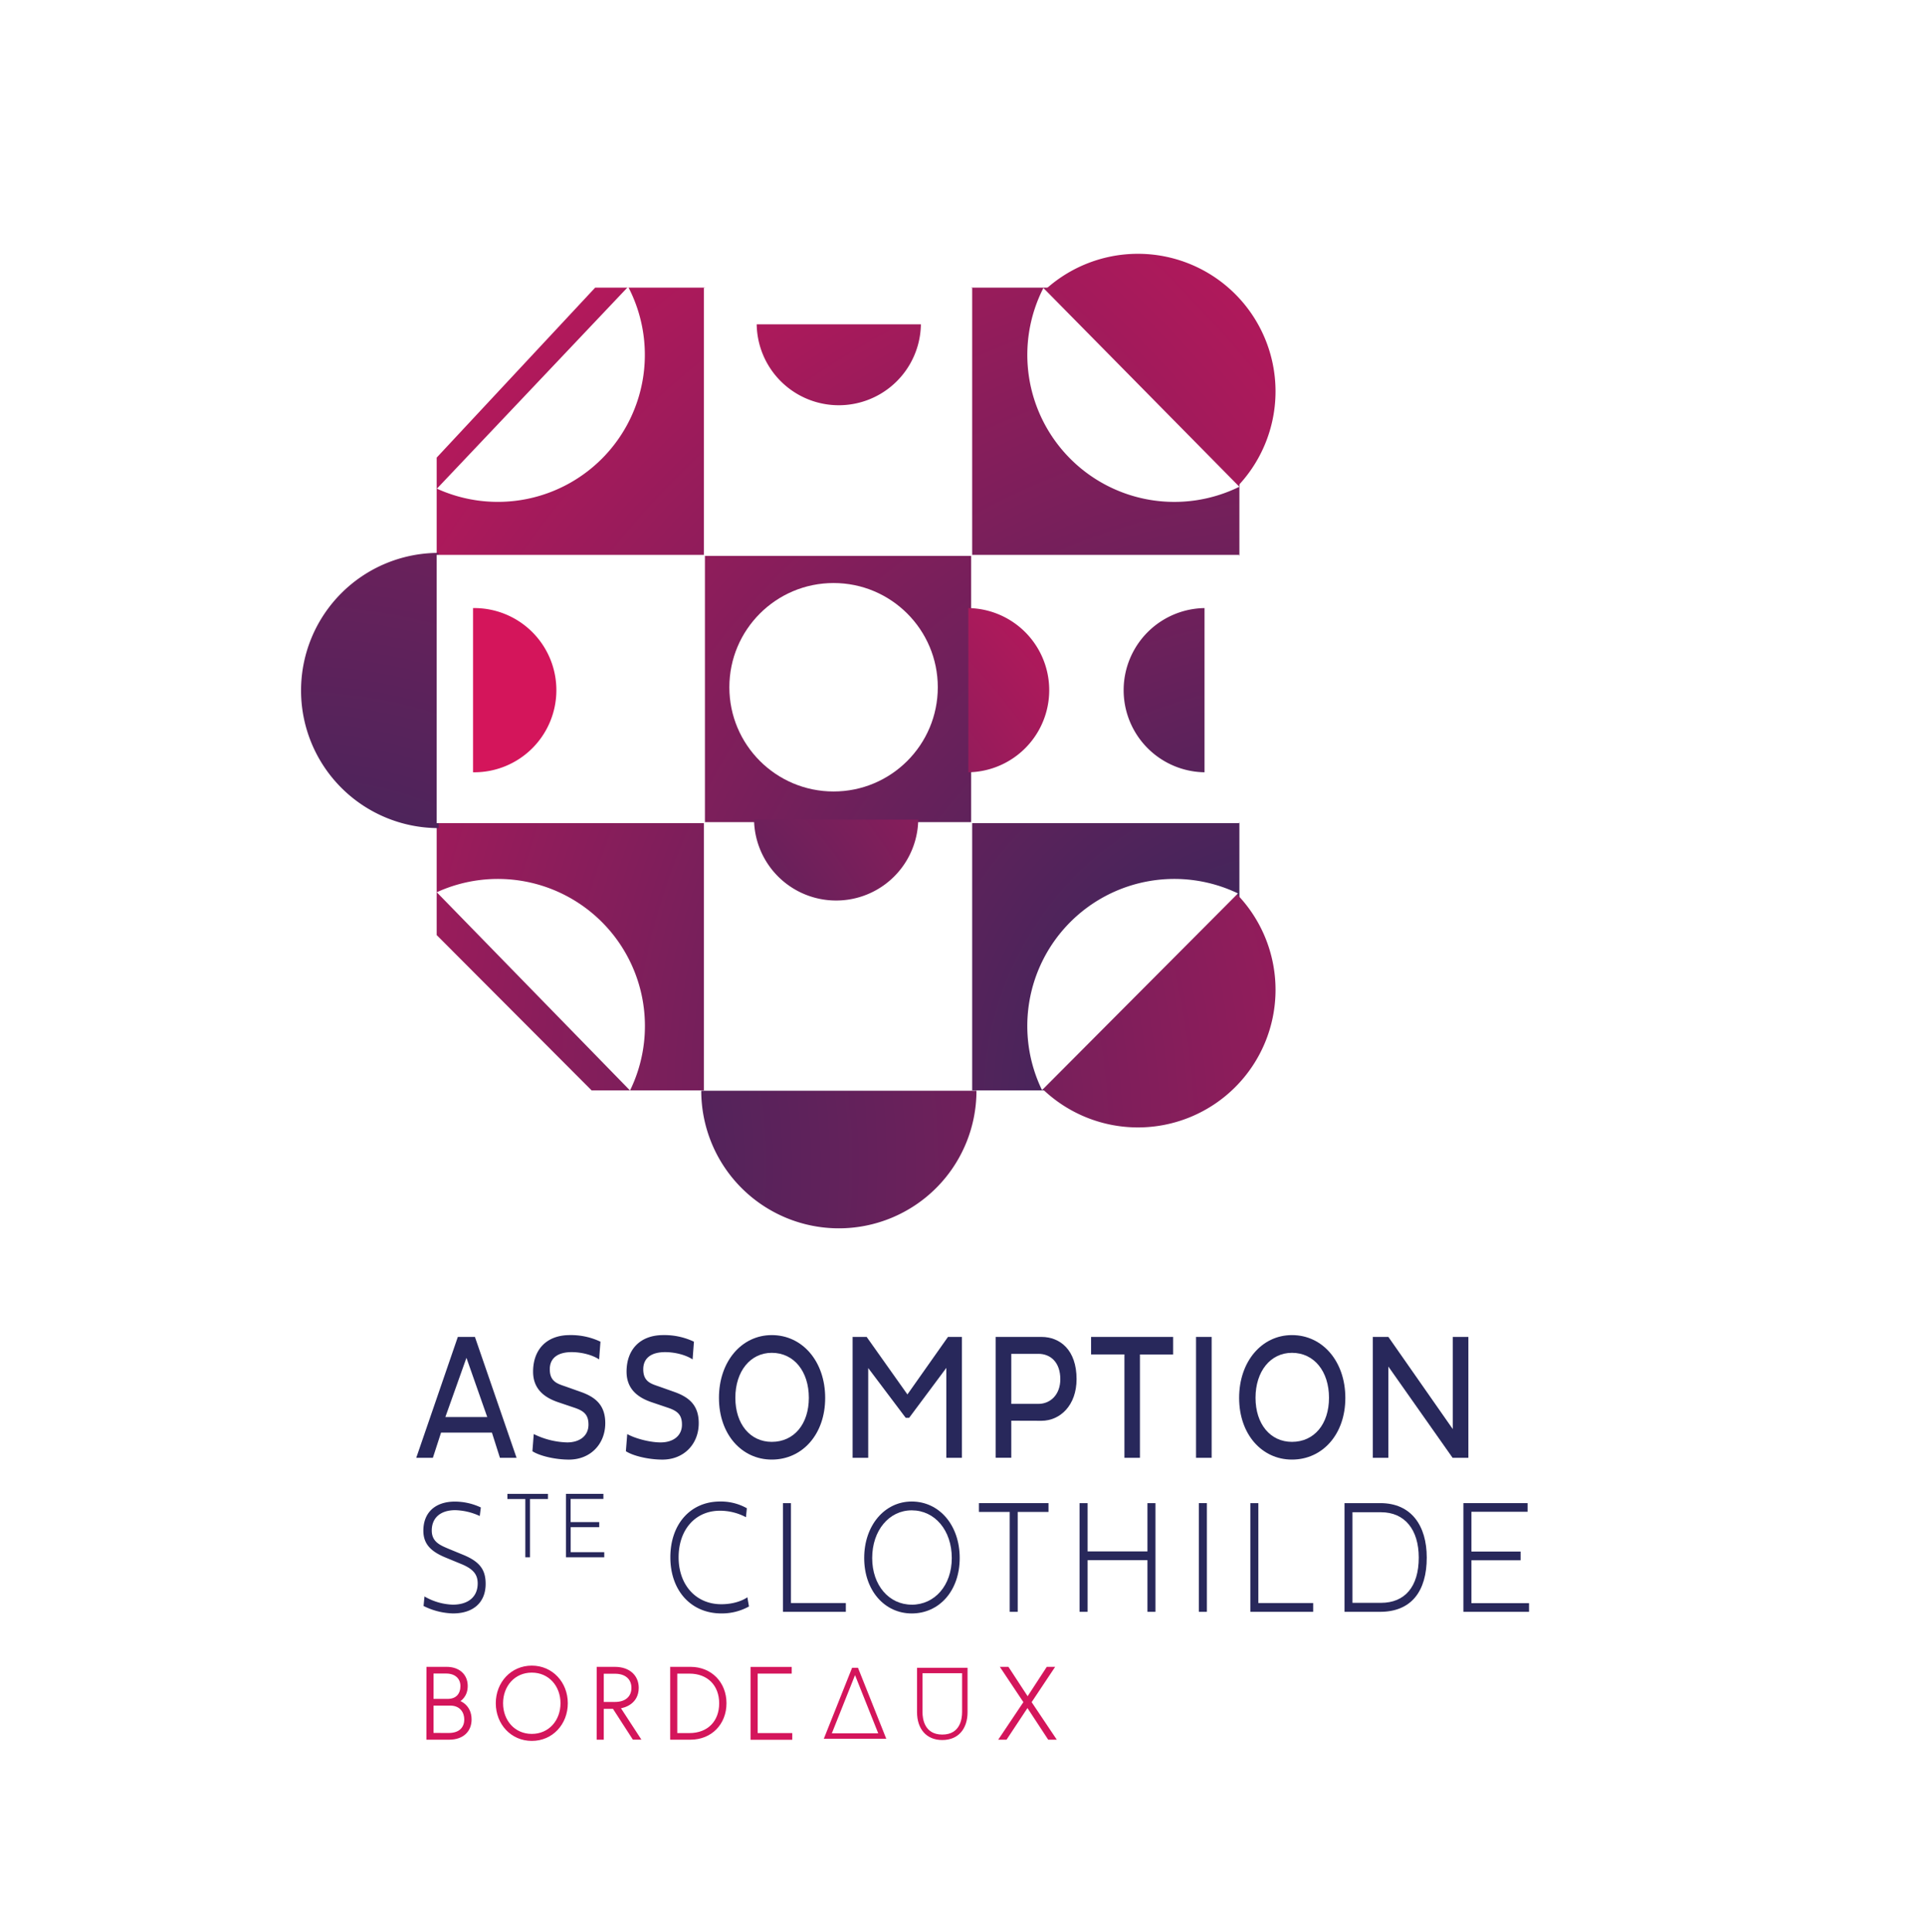
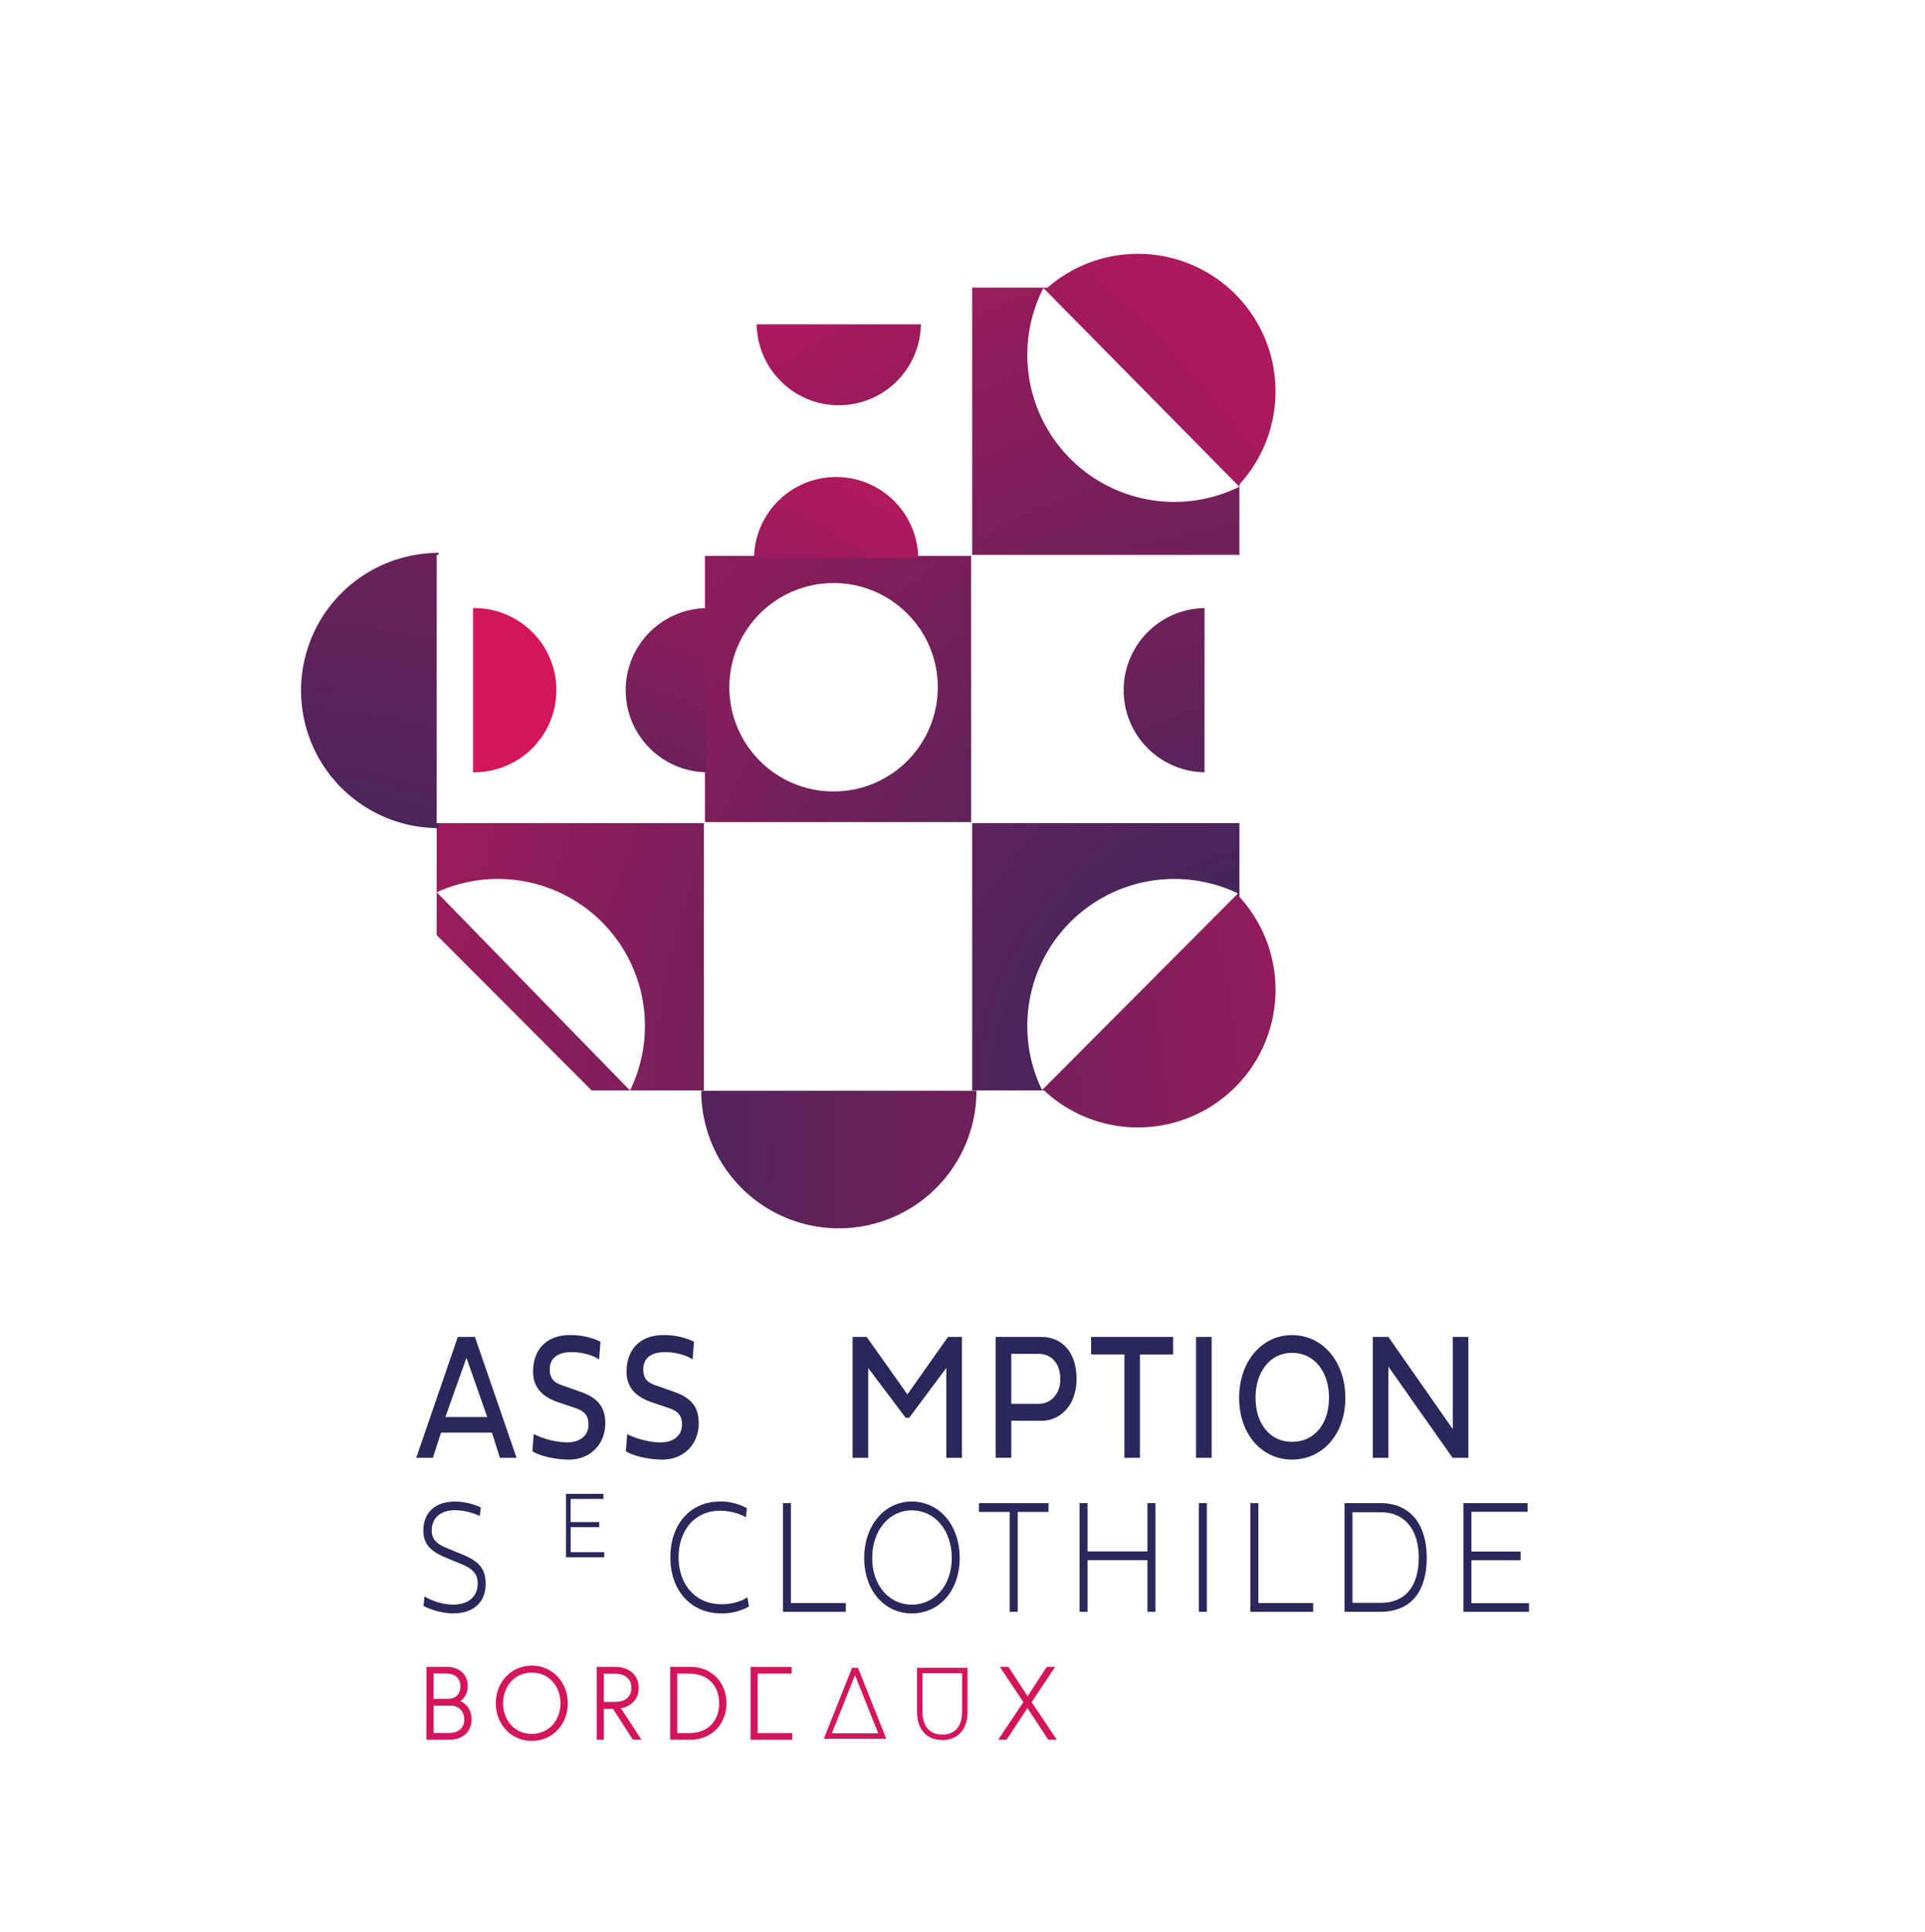
<svg xmlns="http://www.w3.org/2000/svg" xmlns:xlink="http://www.w3.org/1999/xlink" viewBox="0 0 1056.91 1060.7">
  <defs>
    <style>.cls-1{fill:#fff;}.cls-2{fill:url(#Dégradé_sans_nom_59);}.cls-3{fill:url(#Dégradé_sans_nom_59-6);}.cls-4{fill:url(#Dégradé_sans_nom_65);}.cls-5{fill:url(#Dégradé_sans_nom_59-14);}.cls-6{fill:url(#Dégradé_sans_nom_59-17);}.cls-7,.cls-8{fill:#d4155b;}.cls-7{stroke:#d4155b;stroke-miterlimit:10;}.cls-9{fill:#28285b;}</style>
    <radialGradient id="Dégradé_sans_nom_59" cx="713.95" cy="603.26" r="734.51" gradientUnits="userSpaceOnUse">
      <stop offset="0" stop-color="#28285b" />
      <stop offset="1" stop-color="#d4155b" />
    </radialGradient>
    <radialGradient id="Dégradé_sans_nom_59-6" cx="161.26" cy="639.18" r="896.51" xlink:href="#Dégradé_sans_nom_59" />
    <radialGradient id="Dégradé_sans_nom_65" cx="715.94" cy="607.25" r="679.33" gradientUnits="userSpaceOnUse">
      <stop offset="0" stop-color="#28285b" />
      <stop offset="0.05" stop-color="#d4155b" />
    </radialGradient>
    <radialGradient id="Dégradé_sans_nom_59-14" cx="715.94" cy="607.25" r="679.33" xlink:href="#Dégradé_sans_nom_59" />
    <radialGradient id="Dégradé_sans_nom_59-17" cx="286.96" cy="595.28" r="475.48" xlink:href="#Dégradé_sans_nom_59" />
  </defs>
  <g id="Calque_2" data-name="Calque 2">
    <g id="Calque_1-2" data-name="Calque 1">
      <rect class="cls-1" width="1056.91" height="1060.7" />
      <polyline class="cls-2" points="239.76 513.38 239.76 451.37 387.04 451.37 387.04 598.65 324.81 598.65" />
      <polyline class="cls-2" points="592.83 598.65 533.21 598.65 533.21 451.37 680.49 451.37 680.49 511.43" />
      <rect class="cls-2" x="386.18" y="304.64" width="147.58" height="147.48" />
-       <polyline class="cls-2" points="326.77 157.92 387.04 157.92 387.04 305.2 239.76 305.2 239.76 251.23" />
      <polyline class="cls-2" points="680.49 246.34 680.49 305.2 533.21 305.2 533.21 157.92 587.94 157.92" />
      <path class="cls-3" d="M536.12,598.83a75.55,75.55,0,0,1-151.1,0" />
      <path class="cls-3" d="M536.12,159.37a75.55,75.55,0,0,0-151.1,0" />
      <path class="cls-3" d="M240.84,454.65a75.55,75.55,0,0,1,0-151.1" />
      <path class="cls-3" d="M680.3,454.65a75.55,75.55,0,1,0,0-151.1" />
      <path class="cls-3" d="M678.19,268.32A75.55,75.55,0,0,0,571.35,161.47" />
      <path class="cls-3" d="M239.87,268.32A75.55,75.55,0,0,1,346.71,161.47" />
      <path class="cls-3" d="M678.19,490A75.55,75.55,0,0,1,571.35,596.86" />
      <path class="cls-3" d="M239.87,490A75.55,75.55,0,1,0,346.71,596.86" />
      <rect class="cls-1" x="386.48" y="451.37" width="147.28" height="147.28" />
      <rect class="cls-1" x="239.76" y="304.64" width="147.28" height="147.28" />
      <rect class="cls-1" x="533.21" y="304.64" width="147.28" height="147.28" />
      <rect class="cls-1" x="386.48" y="157.92" width="147.28" height="147.28" />
      <path class="cls-1" d="M239.8,489.87A80.73,80.73,0,0,1,345.91,598.71" />
      <path class="cls-1" d="M239.88,268.29a80.73,80.73,0,0,0,105-110.85" />
      <path class="cls-1" d="M679.7,490.51a80.73,80.73,0,0,0-107.58,108" />
      <path class="cls-1" d="M680.46,267.24A80.73,80.73,0,0,1,572.87,158.12" />
      <path class="cls-4" d="M259.72,424a45.08,45.08,0,1,0,0-90.15Z" />
      <path class="cls-5" d="M661.34,424a45.08,45.08,0,0,1,0-90.15Z" />
      <path class="cls-5" d="M505.61,579.69a45.08,45.08,0,0,0-90.15,0Z" />
      <path class="cls-5" d="M505.61,178.08a45.08,45.08,0,0,1-90.15,0Z" />
      <circle class="cls-1" cx="457.67" cy="377.32" r="57.22" />
-       <path class="cls-6" d="M531.66,424a45.08,45.08,0,0,0,0-90.15" />
      <path class="cls-6" d="M387.94,424a45.08,45.08,0,0,1,0-90.15" />
      <path class="cls-6" d="M414,450a45.08,45.08,0,0,0,90.15,0" />
      <path class="cls-6" d="M414,306.29a45.08,45.08,0,0,1,90.15,0" />
      <path class="cls-7" d="M234.64,915.64h10.58c6.63,0,11.08,3.9,11.08,10,0,5.9-4,8.13-4.62,8.4.67.17,6.74,2.29,6.74,10,0,6.24-4.29,10.59-11.81,10.59h-12Zm11.08,17.6c5.29,0,7.57-3.34,7.57-7.57s-3-7.36-8.35-7.36h-7.41v14.93Zm.61,18.71c6.85,0,9.08-4.06,9.08-7.91s-2.28-8.13-8.3-8.13h-9.58v16Z" />
      <path class="cls-7" d="M272.71,935.13c0-11.25,8.18-20.16,19.27-20.16s19.27,8.91,19.27,20.16S303.12,955.3,292,955.3,272.71,946.38,272.71,935.13Zm3,0c0,9.58,6.52,17.32,16.27,17.32s16.26-7.74,16.26-17.32-6.52-17.32-16.26-17.32S275.71,925.55,275.71,935.13Z" />
      <path class="cls-7" d="M328.13,915.64h9.41c8,0,12.65,4.62,12.65,11,0,8.41-7.36,10.58-10.09,10.86l11.14,17.1h-3.5L336.82,937.7H331v16.93h-2.9Zm9.58,19.27c5.85,0,9.47-3.12,9.47-8.24s-3.68-8.25-9.47-8.25H331v16.49Z" />
      <path class="cls-7" d="M379.1,915.64c11.25,0,19.27,8.24,19.27,19.49s-8,19.5-19.27,19.5H368.46v-39ZM378.54,952c10.25,0,16.82-6.74,16.82-16.82s-6.57-16.82-16.82-16.82h-7.18V952Z" />
      <path class="cls-7" d="M415.48,936v16h19v2.68H412.58v-39h21.61v2.67H415.48V936Z" />
      <path class="cls-8" d="M469.45,919.69l12.73,31.94H456.72l12.73-31.94m1.62-4.05h-3.23l-15.54,39h34.31l-15.54-39Z" />
      <path class="cls-8" d="M528.23,918.64V940c0,3.7-1.06,12.32-10.87,12.32s-10.87-8.62-10.87-12.32V918.64h21.74m3-3H503.49V940c0,9.08,5,15.32,13.87,15.32s13.87-6.24,13.87-15.32V915.64Z" />
      <path class="cls-7" d="M564.12,936.86l-11.75,17.77H549l13.48-20.11-12.59-18.88h3.51l10.81,16.54L575,915.64h3.39l-12.58,18.88,13.48,20.11h-3.51Z" />
      <path class="cls-9" d="M270.09,786.53H242.16l-4.49,13.84h-9.13L251.37,734h9.38l22.87,66.39h-9.13ZM244.52,778h23L256.1,745.47Z" />
      <path class="cls-9" d="M329.68,736.62l-.74,9.73c-3.79-2.54-9.82-4-15.08-4-7.26,0-12,3-12,9.43,0,7,4.53,8,8.93,9.54l8.11,2.88c8.16,2.89,13.42,7.34,13.42,17.16,0,11.44-8.12,20-19.94,20-7.5,0-16.06-2-20.06-4.6l.73-9.43a43.79,43.79,0,0,0,18.35,4.59c6.65,0,11.7-3.42,11.7-9.78,0-5.32-2.36-7.48-7.74-9.28l-8.89-3c-6.57-2.25-13.78-6.5-13.78-16.77,0-12.12,7.38-20.09,20.14-20.09A37.68,37.68,0,0,1,329.68,736.62Z" />
      <path class="cls-9" d="M381,736.62l-.73,9.73c-3.8-2.54-9.83-4-15.09-4-7.26,0-12,3-12,9.43,0,7,4.53,8,8.93,9.54l8.12,2.88c8.15,2.89,13.41,7.34,13.41,17.16,0,11.44-8.11,20-19.94,20-7.5,0-16.06-2-20.06-4.6l.74-9.43c4,2.29,12.15,4.59,18.34,4.59,6.65,0,11.71-3.42,11.71-9.78,0-5.32-2.37-7.48-7.75-9.28l-8.89-3c-6.56-2.25-13.78-6.5-13.78-16.77C344,741,351.39,733,364.15,733A37.68,37.68,0,0,1,381,736.62Z" />
-       <path class="cls-9" d="M423.74,733c16.84,0,29.32,14.47,29.32,34.52,0,19.89-12.48,33.83-29.32,33.83-16.55,0-29-13.94-29-33.83C394.71,747.47,407.19,733,423.74,733Zm0,58.62c12.19,0,20.35-9.73,20.35-24.2s-8.16-24.69-20.35-24.69c-11.86,0-20,10.27-20,24.69S411.88,791.62,423.74,791.62Z" />
      <path class="cls-9" d="M497.28,778.42l-20.59-27.33v49.28h-8.57V734h7.71l22.38,31.58L520.48,734h7.66v66.39h-8.56V751l-20.43,27.43Z" />
      <path class="cls-9" d="M555.24,780v20.34h-8.56V734h25.07c10.4,0,19.33,7.28,19.33,23.17,0,14.33-8.93,22.88-19.33,22.88Zm0-36.71v27.47h14.92c6.61,0,12-5.13,12-13.54,0-9.29-5.38-13.93-12-13.93Z" />
      <path class="cls-9" d="M617.36,743.61H599.05V734H644.1v9.63H625.88v56.76h-8.52Z" />
      <path class="cls-9" d="M665.25,800.37h-8.57V734h8.57Z" />
      <path class="cls-9" d="M709.34,733c16.84,0,29.31,14.47,29.31,34.52,0,19.89-12.47,33.83-29.31,33.83-16.55,0-29-13.94-29-33.83C680.31,747.47,692.79,733,709.34,733Zm0,58.62c12.19,0,20.34-9.73,20.34-24.2s-8.15-24.69-20.34-24.69c-11.87,0-20,10.27-20,24.69S697.47,791.62,709.34,791.62Z" />
      <path class="cls-9" d="M762.28,800.37h-8.56V734h8.56l35.35,50.6V734h8.57v66.39h-8.65l-35.27-50.11Z" />
      <path class="cls-9" d="M244.64,855.13c-7.4-3.07-12.2-6.94-12.2-14.72,0-10,6.52-16,17.37-16A33.69,33.69,0,0,1,264,827.63l-.59,4.7a34,34,0,0,0-13.45-3.21c-8.06,0-12.9,4.17-12.9,11.16,0,6.29,4.62,8.09,9.38,10.11l8.32,3.43c8.94,3.78,11.88,8.3,11.88,15.77,0,10.15-6.71,16.22-17.93,16.22a38.16,38.16,0,0,1-16.16-4.09l.51-5.23A33,33,0,0,0,248.6,881c8.54,0,13.67-4.35,13.67-11.64,0-4.83-2.31-7.87-8.8-10.59Z" />
-       <path class="cls-9" d="M291,823v32h-2.57V823h-9.84v-2.82h22.26V823Z" />
      <path class="cls-9" d="M310.76,855V820.17h20.53v2.77h-18v12.73h15.72v2.79H313.33v13.73h18.43V855Z" />
      <path class="cls-9" d="M396.05,885.81c-16.64,0-28-12.53-28-30.81s11.1-30.63,27.3-30.63a29,29,0,0,1,14.7,3.69l-.48,4.93a30.41,30.41,0,0,0-14.29-3.56c-13.49,0-22.69,10.37-22.69,25.57s9.53,25.76,23.42,25.76c9.42,0,14.33-3.83,14.33-3.83l.88,5.06A30.64,30.64,0,0,1,396.05,885.81Z" />
      <path class="cls-9" d="M429.87,884.93V825.25h4.4V880.1H464.4v4.83Z" />
      <path class="cls-9" d="M500.57,824.37c15.14,0,26.35,13,26.35,31s-11.21,30.45-26.35,30.45c-14.88,0-26.09-12.57-26.09-30.45S485.69,824.37,500.57,824.37Zm0,56.65c12.61,0,22-10.59,22-25.62,0-15.21-9.31-26.19-22-26.19-12.39,0-21.7,11-21.7,26.19C478.87,870.43,488.18,881,500.57,881Z" />
      <path class="cls-9" d="M558.77,830.09v54.84h-4.4V830.09H537.48v-4.84h38.19v4.84Z" />
      <path class="cls-9" d="M630,856.59H597.14v28.34h-4.4V825.25h4.4v26.5H630v-26.5h4.4v59.68H630Z" />
      <path class="cls-9" d="M658.24,825.25h4.39v59.68h-4.39Z" />
      <path class="cls-9" d="M686.49,884.93V825.25h4.4V880.1H721v4.83Z" />
      <path class="cls-9" d="M757.88,825.25c17,0,25.47,12.39,25.47,29.88,0,18.59-8.54,29.8-25.61,29.8H738.2V825.25Zm-15.32,5V880h15.69c12.94,0,20.71-8.7,20.71-24.83,0-15.46-7.77-24.91-20.71-24.91Z" />
      <path class="cls-9" d="M803.47,884.93V825.25H838.7V830H807.87v21.84h27v4.79h-27v23.55H839.5v4.75Z" />
    </g>
  </g>
</svg>